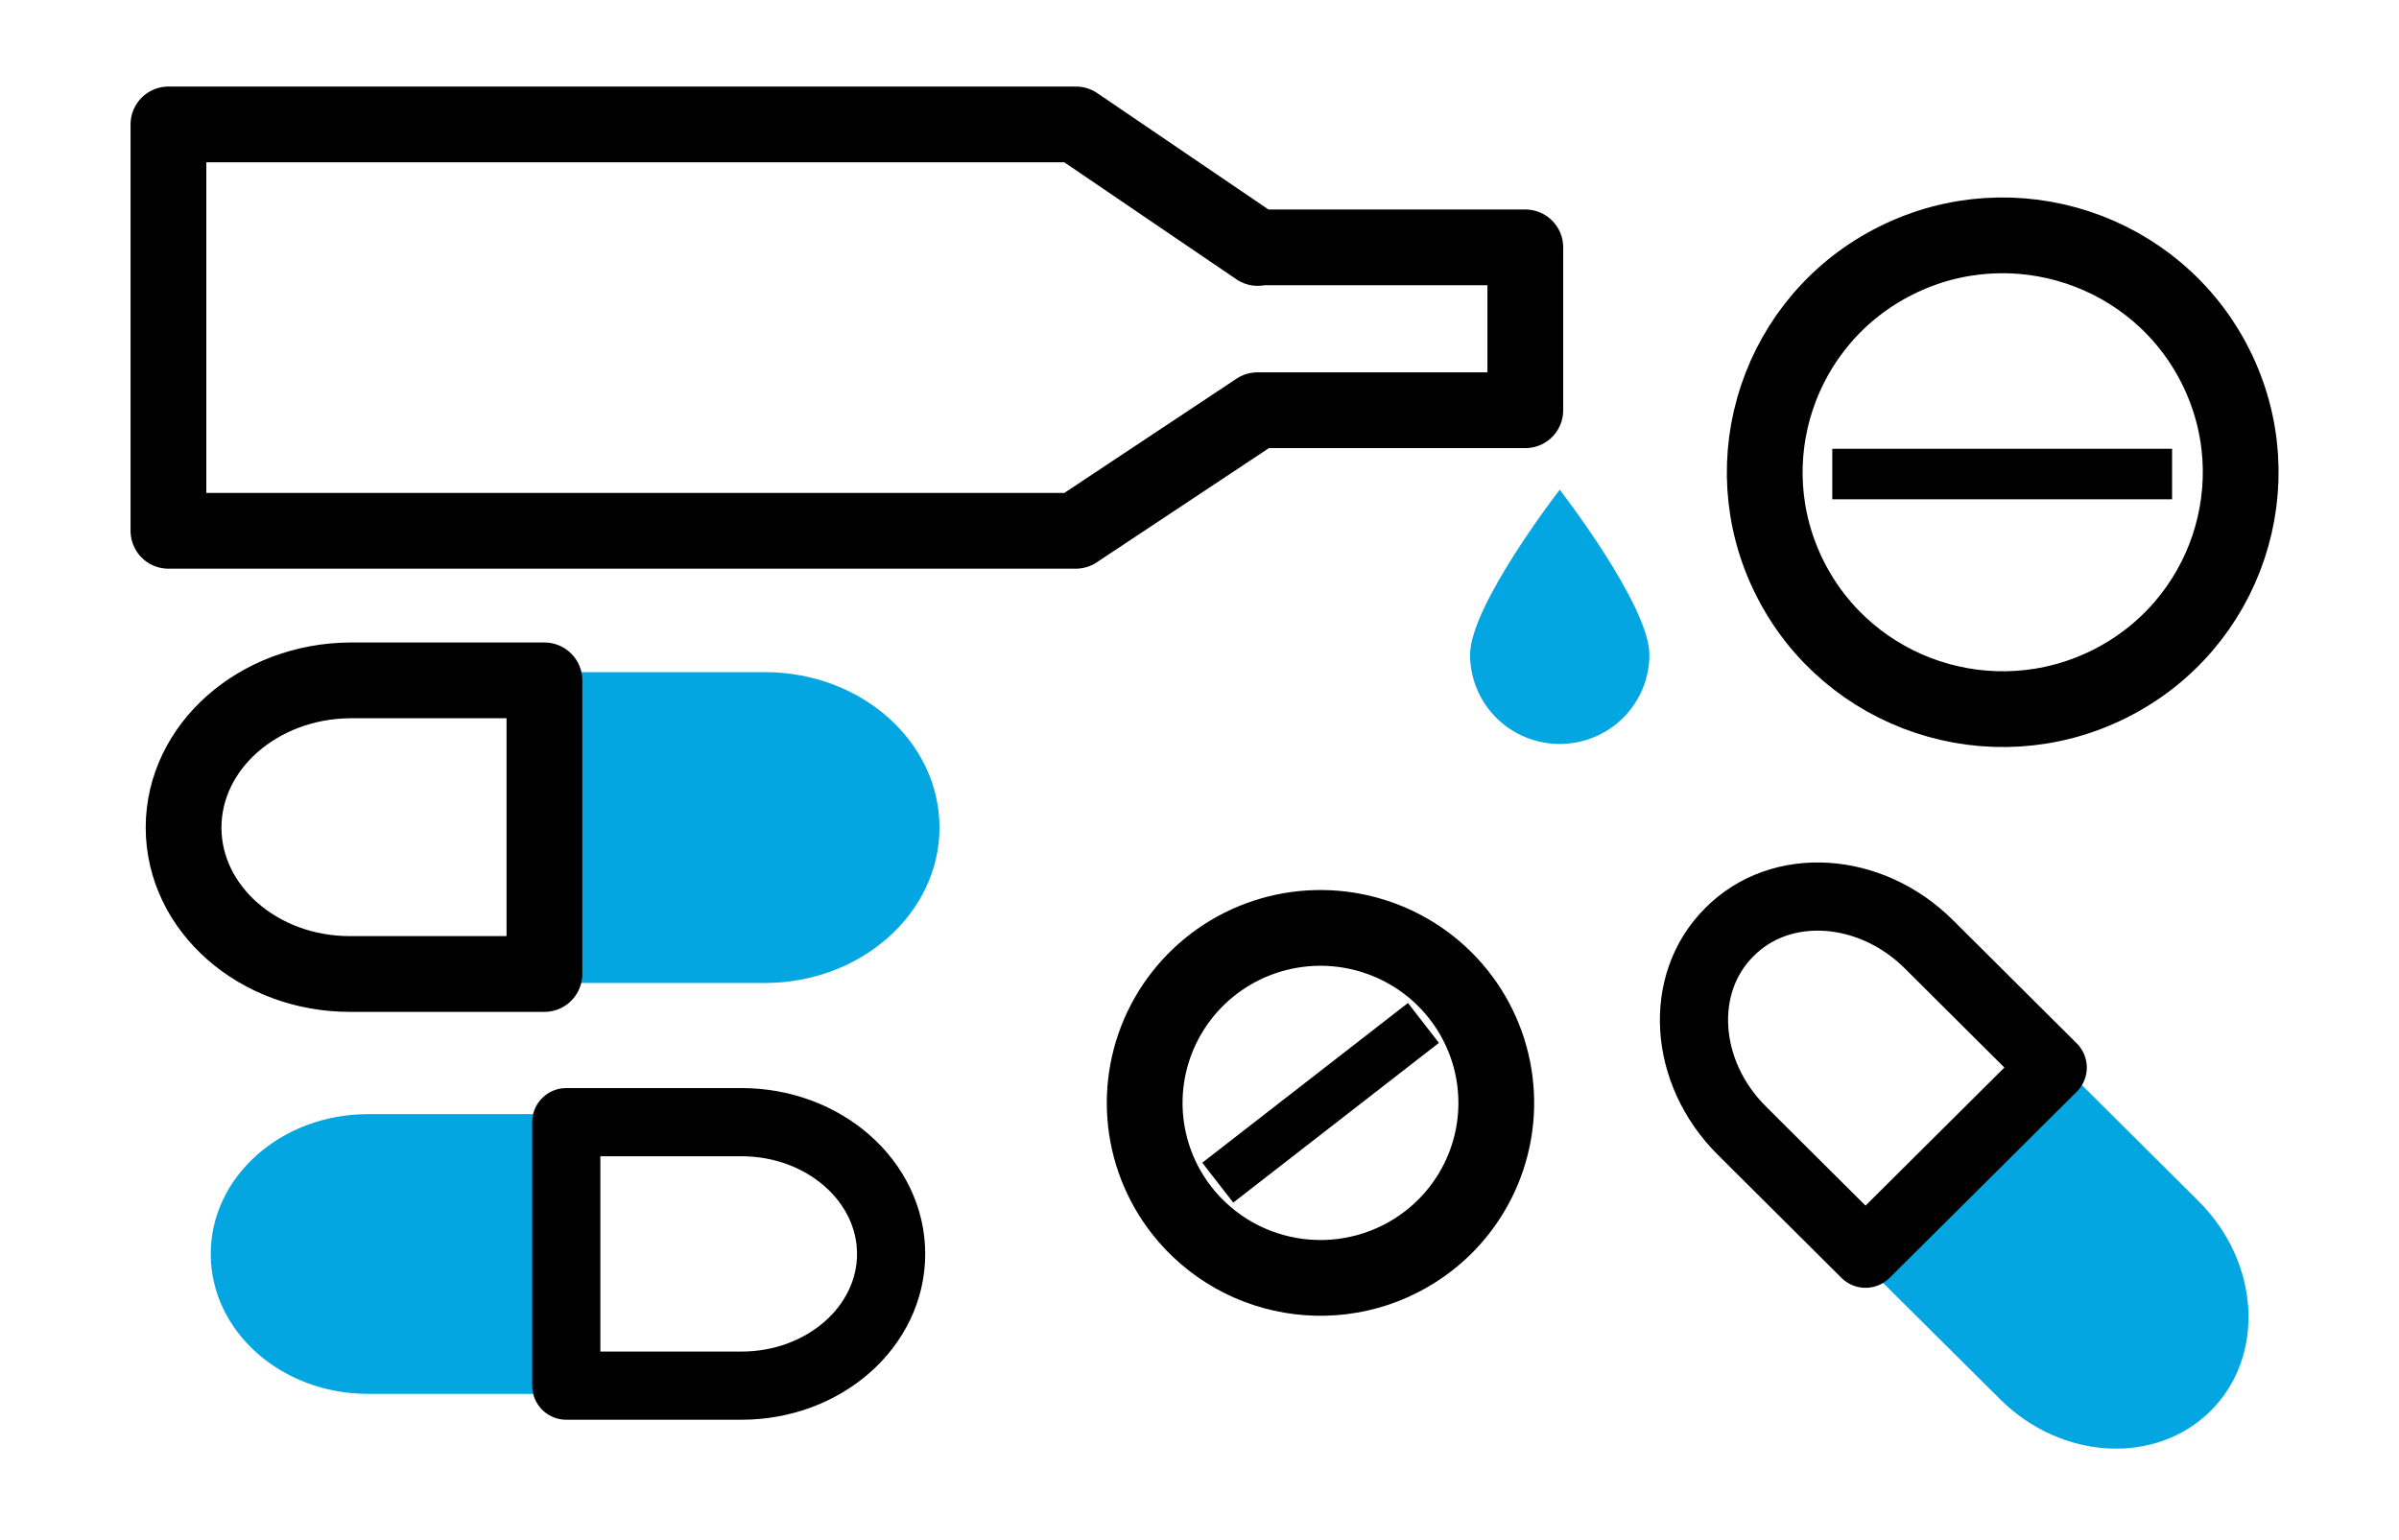
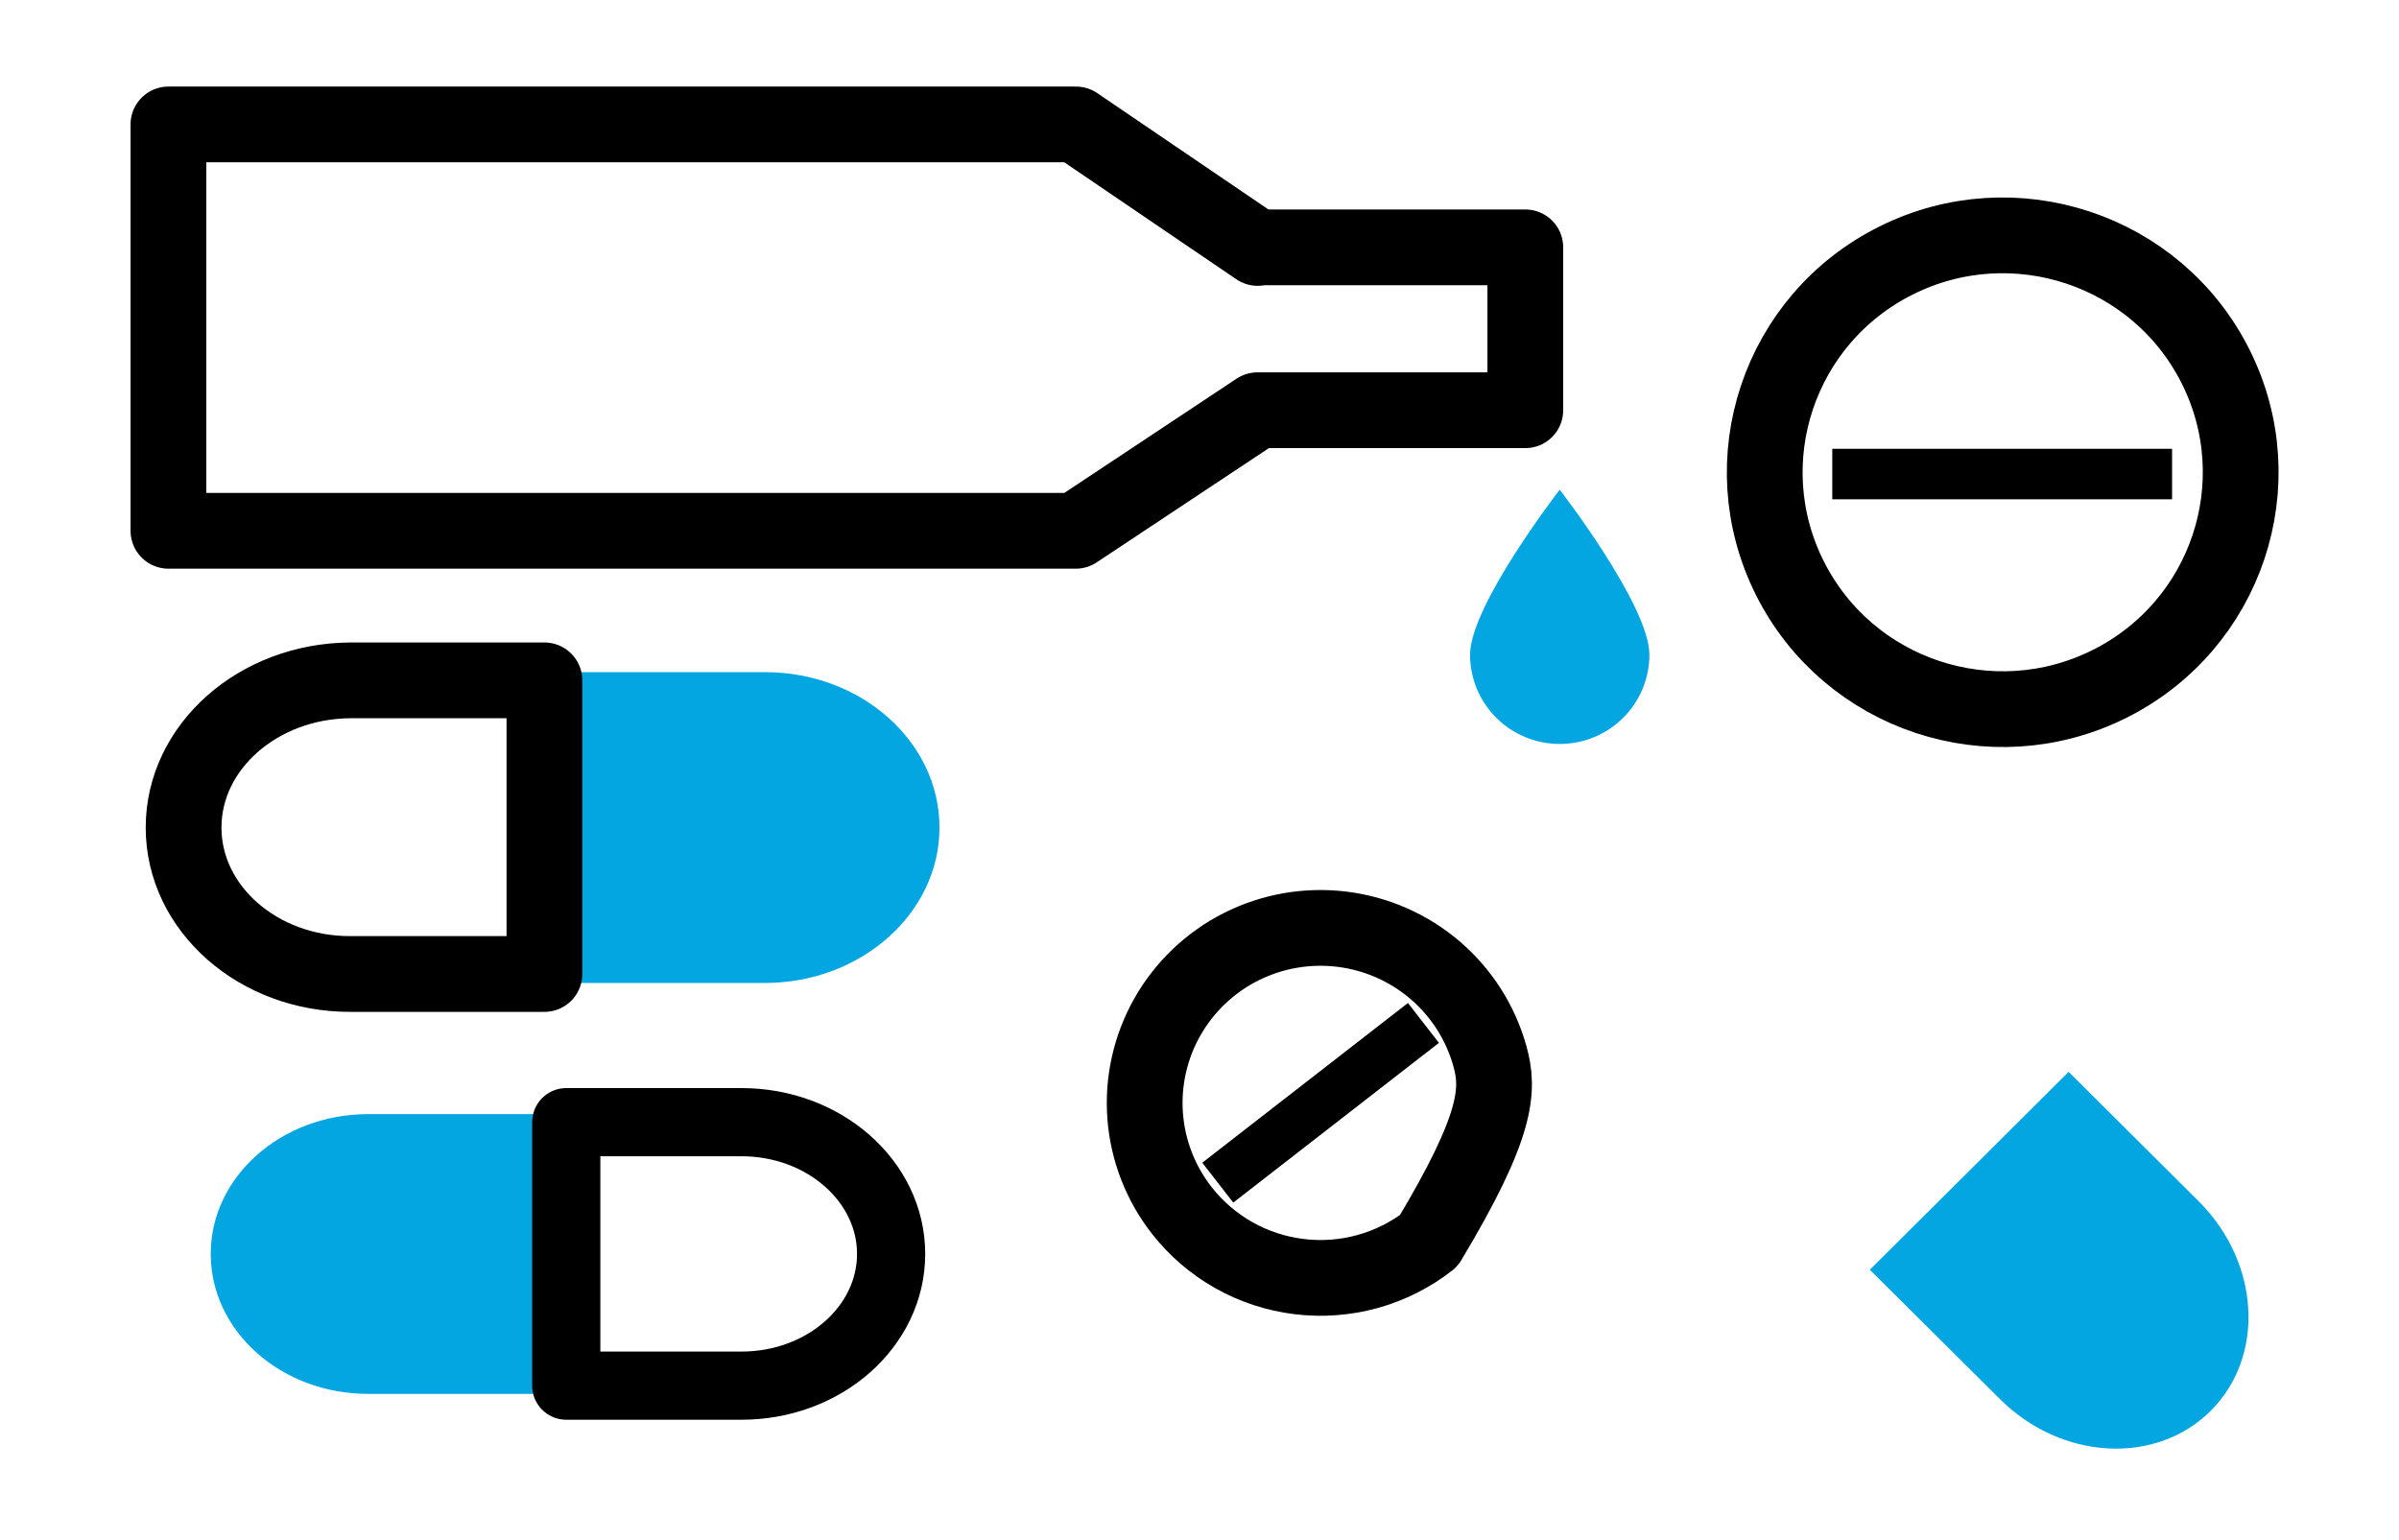
<svg xmlns="http://www.w3.org/2000/svg" width="95" height="61" viewBox="0 0 95 61" fill="none">
  <path d="M8.345 49.66C8.345 46.605 11.133 44.124 14.575 44.124H21.855V55.203H14.575C11.133 55.203 8.345 52.722 8.345 49.66Z" fill="#04A6E1" />
  <path d="M35.288 49.66C35.288 46.783 32.633 44.442 29.362 44.442H22.424V54.877H29.362C32.633 54.877 35.288 52.543 35.288 49.66Z" stroke="black" stroke-width="2.7" stroke-linecap="round" stroke-linejoin="round" />
  <path d="M87.54 55.877C85.368 58.04 81.63 57.831 79.2 55.412L74.045 50.287L81.918 42.45L87.065 47.574C89.502 50.001 89.713 53.714 87.54 55.877Z" fill="#04A6E1" />
-   <path d="M68.485 36.914C66.437 38.946 66.655 42.465 68.975 44.775L73.874 49.652L81.287 42.279L76.381 37.395C74.068 35.093 70.525 34.852 68.485 36.914Z" stroke="black" stroke-width="2.7" stroke-linecap="round" stroke-linejoin="round" />
  <path d="M37.203 32.775C37.203 36.178 34.088 38.93 30.288 38.93H22.189V26.619H30.288C34.104 26.619 37.203 29.371 37.203 32.775Z" fill="#04A6E1" />
  <path d="M7.27 32.775C7.27 35.976 10.221 38.574 13.857 38.574H21.559V26.945H13.857C10.221 26.976 7.27 29.573 7.27 32.775Z" stroke="black" stroke-width="3" stroke-linecap="round" stroke-linejoin="round" />
  <path d="M49.803 9.82L42.608 4.928H6.67V21.022H42.6L49.796 16.247H60.402V9.796H49.842L49.803 9.82Z" stroke="black" stroke-width="3" stroke-linecap="round" stroke-linejoin="round" />
  <path d="M83.522 27.093C88.176 24.776 90.062 19.141 87.734 14.508C85.407 9.874 79.747 7.996 75.092 10.313C70.438 12.631 68.552 18.265 70.88 22.899C73.207 27.533 78.867 29.41 83.522 27.093Z" stroke="black" stroke-width="3" stroke-linecap="round" stroke-linejoin="round" />
  <path d="M72.558 18.774H86.014" stroke="black" stroke-width="2" />
-   <path d="M56.578 49.14C57.663 48.296 58.472 47.151 58.903 45.849C59.334 44.547 59.367 43.147 58.999 41.826C58.631 40.505 57.878 39.323 56.835 38.428C55.792 37.534 54.505 36.967 53.139 36.8C51.772 36.633 50.386 36.873 49.157 37.49C47.928 38.107 46.91 39.074 46.232 40.267C45.554 41.46 45.246 42.826 45.348 44.193C45.45 45.56 45.957 46.866 46.805 47.946C47.368 48.663 48.067 49.263 48.863 49.712C49.659 50.16 50.535 50.447 51.443 50.558C52.35 50.669 53.271 50.601 54.152 50.358C55.033 50.114 55.858 49.7 56.578 49.14V49.14Z" stroke="black" stroke-width="3" stroke-linecap="round" stroke-linejoin="round" />
+   <path d="M56.578 49.14C59.334 44.547 59.367 43.147 58.999 41.826C58.631 40.505 57.878 39.323 56.835 38.428C55.792 37.534 54.505 36.967 53.139 36.8C51.772 36.633 50.386 36.873 49.157 37.49C47.928 38.107 46.91 39.074 46.232 40.267C45.554 41.46 45.246 42.826 45.348 44.193C45.45 45.56 45.957 46.866 46.805 47.946C47.368 48.663 48.067 49.263 48.863 49.712C49.659 50.16 50.535 50.447 51.443 50.558C52.35 50.669 53.271 50.601 54.152 50.358C55.033 50.114 55.858 49.7 56.578 49.14V49.14Z" stroke="black" stroke-width="3" stroke-linecap="round" stroke-linejoin="round" />
  <path d="M48.223 46.838L56.368 40.512" stroke="black" stroke-width="2" />
  <path d="M61.765 29.464C62.707 29.464 63.61 29.092 64.276 28.429C64.942 27.766 65.316 26.867 65.316 25.929C65.316 23.976 61.765 19.394 61.765 19.394C61.765 19.394 58.214 23.976 58.214 25.929C58.214 26.867 58.588 27.766 59.254 28.429C59.92 29.092 60.823 29.464 61.765 29.464Z" fill="#04A6E1" />
</svg>